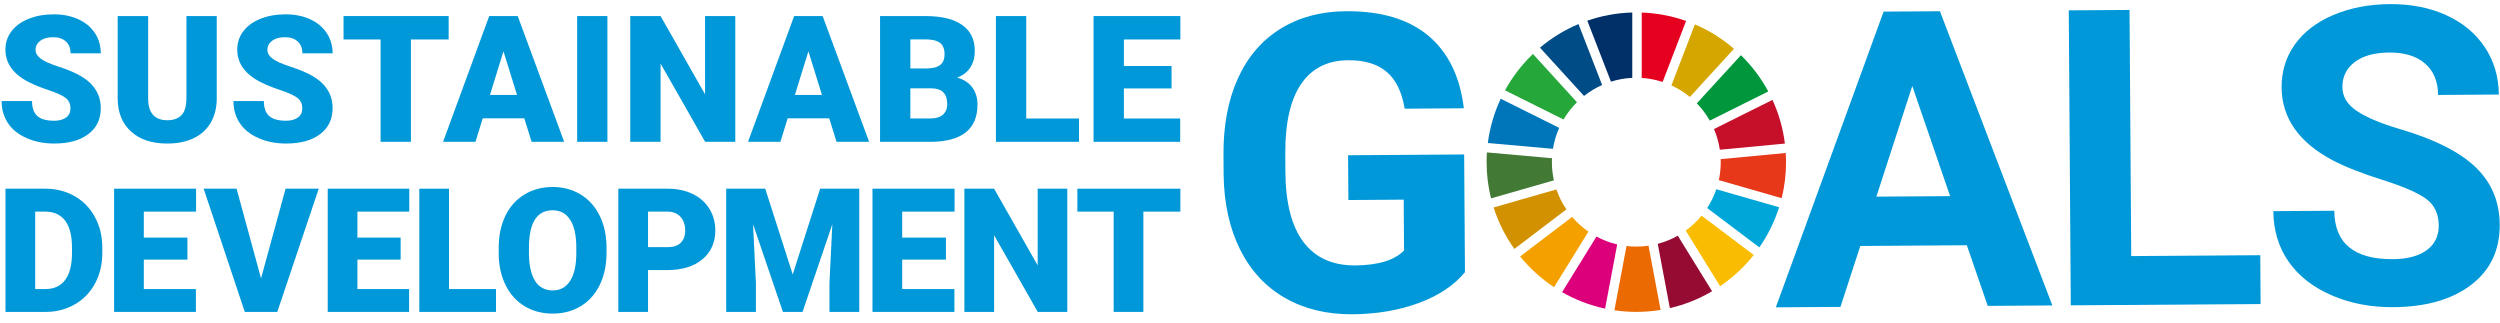
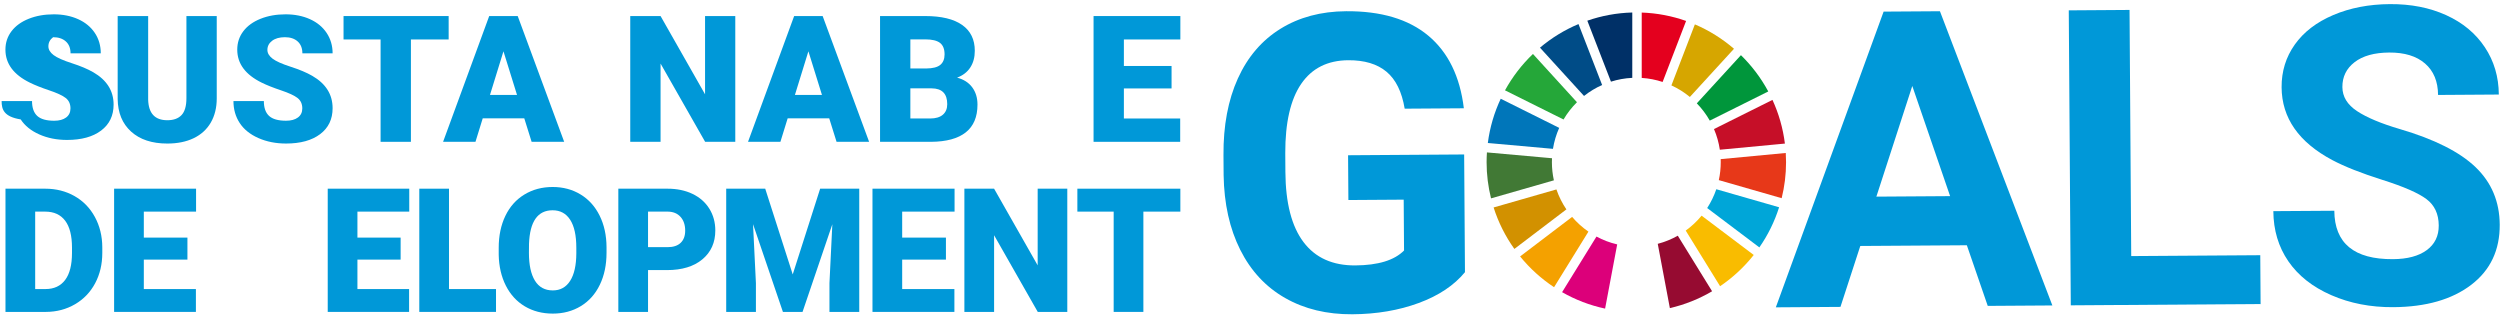
<svg xmlns="http://www.w3.org/2000/svg" version="1.1" id="レイヤー_1" x="0px" y="0px" width="750px" height="97px" viewBox="0 0 750 97" enable-background="new 0 0 750 97" xml:space="preserve">
  <path fill="#0098D8" d="M439.489,81.651c-3.254,3.954-7.873,7.035-13.854,9.243c-5.982,2.207-12.619,3.339-19.912,3.387  c-7.659,0.053-14.385-1.572-20.183-4.877c-5.797-3.301-10.286-8.124-13.47-14.464c-3.183-6.34-4.845-13.805-4.984-22.394  l-0.042-6.016c-0.06-8.833,1.377-16.49,4.311-22.973c2.934-6.482,7.193-11.456,12.783-14.919c5.589-3.461,12.149-5.218,19.688-5.268  c10.492-0.072,18.715,2.375,24.664,7.336c5.946,4.967,9.505,12.224,10.664,21.778l-17.749,0.122  c-0.845-5.06-2.662-8.757-5.452-11.085c-2.791-2.332-6.62-3.481-11.48-3.449c-6.201,0.044-10.906,2.405-14.113,7.087  c-3.211,4.681-4.803,11.621-4.78,20.818l0.038,5.652c0.063,9.278,1.873,16.276,5.432,20.994c3.556,4.713,8.738,7.048,15.547,7.004  c6.845-0.048,11.72-1.54,14.616-4.477l-0.105-15.254l-16.591,0.113l-0.093-13.433l34.824-0.237L439.489,81.651z" />
  <path fill="#0098D8" d="M590.056,73.576l-31.969,0.216l-5.951,18.275L532.748,92.2l32.337-88.714l16.896-0.114l33.726,88.263  l-19.386,0.131L590.056,73.576z M562.911,58.991l22.123-0.151l-11.35-33.047L562.911,58.991z" />
  <polygon fill="#0098D8" points="639.367,76.825 678.081,76.562 678.181,91.208 621.235,91.598 620.631,3.107 638.863,2.981 " />
  <path fill="#0098D8" d="M731.623,67.627c-0.022-3.442-1.258-6.08-3.7-7.906c-2.444-1.829-6.834-3.742-13.169-5.747  c-6.332-2.003-11.352-3.983-15.052-5.945c-10.085-5.36-15.159-12.638-15.222-21.836c-0.032-4.781,1.284-9.055,3.954-12.821  c2.669-3.766,6.519-6.72,11.548-8.862c5.03-2.14,10.685-3.232,16.968-3.275c6.317-0.045,11.958,1.063,16.916,3.318  c4.96,2.255,8.821,5.461,11.583,9.615c2.765,4.154,4.164,8.886,4.198,14.193l-18.23,0.124c-0.028-4.05-1.324-7.194-3.896-9.424  c-2.566-2.231-6.159-3.332-10.777-3.299c-4.457,0.03-7.915,0.995-10.374,2.896c-2.46,1.902-3.678,4.391-3.655,7.47  c0.02,2.878,1.481,5.278,4.394,7.203c2.91,1.926,7.187,3.72,12.829,5.384c10.395,3.049,17.979,6.866,22.75,11.452  c4.771,4.588,7.183,10.326,7.229,17.212c0.051,7.658-2.805,13.687-8.568,18.08c-5.766,4.396-13.549,6.626-23.354,6.692  c-6.806,0.047-13.015-1.156-18.622-3.611c-5.608-2.451-9.896-5.837-12.863-10.151c-2.969-4.316-4.471-9.331-4.51-15.045  l18.294-0.122c0.066,9.763,5.934,14.604,17.604,14.525c4.335-0.028,7.714-0.934,10.131-2.713  C730.445,73.256,731.646,70.786,731.623,67.627" />
  <path fill="#C60F28" d="M531.741,29.97l-17.548,8.747c0.84,1.956,1.434,4.033,1.758,6.201l19.52-1.844  C534.895,38.454,533.615,34.047,531.741,29.97" />
  <path fill="#E73819" d="M516.223,48.651c0,1.849-0.197,3.65-0.579,5.385l18.854,5.42c0.859-3.463,1.318-7.082,1.318-10.805  c0-0.925-0.029-1.843-0.088-2.759l-19.521,1.845C516.217,48.043,516.223,48.346,516.223,48.651" />
  <path fill="#00A6D8" d="M514.893,56.768c-0.684,2.004-1.606,3.897-2.74,5.644l15.654,11.808c2.543-3.656,4.553-7.704,5.925-12.037  L514.893,56.768z" />
  <path fill="#25A739" d="M469.059,35.845c1.117-1.899,2.473-3.639,4.026-5.179l-13.203-14.477c-3.32,3.173-6.154,6.854-8.382,10.911  L469.059,35.845z" />
  <path fill="#D6A600" d="M501.422,25.619c1.999,0.915,3.858,2.083,5.537,3.469l13.238-14.456c-3.487-3.006-7.44-5.489-11.733-7.319  L501.422,25.619z" />
  <path fill="#00963B" d="M512.936,36.183l17.543-8.746c-2.172-4.039-4.944-7.708-8.197-10.887l-13.238,14.453  C510.55,32.552,511.861,34.29,512.936,36.183" />
  <path fill="#417935" d="M465.571,48.651c0-0.396,0.014-0.79,0.031-1.181l-19.524-1.748c-0.061,0.967-0.099,1.943-0.099,2.929  c0,3.745,0.466,7.382,1.33,10.86l18.855-5.41C465.777,52.344,465.571,50.523,465.571,48.651" />
  <path fill="#F9BC00" d="M510.479,64.698c-1.388,1.688-2.99,3.193-4.763,4.479l10.31,16.689c3.824-2.593,7.232-5.758,10.095-9.374  L510.479,64.698z" />
  <path fill="#F4A100" d="M471.634,65.072l-15.605,11.858c2.903,3.572,6.34,6.688,10.19,9.231l10.308-16.672  C474.71,68.234,473.065,66.748,471.634,65.072" />
  <path fill="#0076BA" d="M465.888,44.652c0.35-2.206,0.986-4.315,1.87-6.289l-17.541-8.739c-1.937,4.125-3.266,8.59-3.87,13.276  L465.888,44.652z" />
  <path fill="#960B31" d="M513.626,87.377l-10.292-16.668c-1.87,1.058-3.885,1.886-6.008,2.439l3.633,19.283  C505.479,91.392,509.74,89.668,513.626,87.377" />
-   <path fill="#EC6A02" d="M494.551,73.712c-1.191,0.173-2.411,0.265-3.655,0.265c-0.995,0-1.979-0.06-2.946-0.173l-3.631,19.281  c2.15,0.316,4.344,0.483,6.577,0.483c2.479,0,4.915-0.204,7.284-0.592L494.551,73.712z" />
  <path fill="#E4001E" d="M492.516,23.375c2.177,0.141,4.277,0.554,6.268,1.21l7.042-18.301c-4.188-1.479-8.658-2.355-13.31-2.518  V23.375z" />
  <path fill="#DC007A" d="M485.159,73.321c-2.196-0.51-4.281-1.31-6.218-2.353l-10.312,16.684c3.966,2.269,8.306,3.951,12.902,4.93  L485.159,73.321z" />
  <path fill="#003067" d="M483.286,24.495c2.033-0.642,4.179-1.035,6.398-1.139V3.75c-4.714,0.125-9.242,0.983-13.488,2.457  L483.286,24.495z" />
  <path fill="#D29100" d="M469.916,62.817c-1.244-1.838-2.259-3.848-2.988-5.99l-18.844,5.41c1.429,4.494,3.543,8.681,6.226,12.44  L469.916,62.817z" />
  <path fill="#004C87" d="M475.207,28.786c1.654-1.312,3.478-2.417,5.431-3.288l-7.087-18.277c-4.22,1.771-8.107,4.17-11.557,7.077  L475.207,28.786z" />
-   <path fill="#0098D8" d="M21.14,32.518c0-1.331-0.471-2.367-1.411-3.111c-0.943-0.742-2.597-1.51-4.964-2.306  c-2.366-0.795-4.301-1.562-5.804-2.306c-4.89-2.401-7.333-5.701-7.333-9.899c0-2.088,0.608-3.934,1.828-5.532  c1.217-1.598,2.939-2.842,5.167-3.732c2.229-0.889,4.733-1.333,7.517-1.333c2.71,0,5.143,0.483,7.292,1.449  c2.153,0.969,3.823,2.347,5.016,4.135c1.191,1.788,1.785,3.83,1.785,6.127h-9.068c0-1.538-0.471-2.729-1.414-3.576  c-0.94-0.847-2.213-1.271-3.82-1.271c-1.625,0-2.906,0.36-3.848,1.078c-0.941,0.714-1.413,1.627-1.413,2.733  c0,0.967,0.518,1.842,1.556,2.629c1.035,0.786,2.858,1.597,5.467,2.435c2.608,0.839,4.75,1.742,6.427,2.708  c4.075,2.35,6.113,5.588,6.113,9.717c0,3.299-1.243,5.892-3.729,7.774c-2.489,1.882-5.901,2.825-10.235,2.825  c-3.059,0-5.828-0.55-8.305-1.647c-2.481-1.096-4.346-2.601-5.599-4.509C1.115,35,0.487,32.802,0.487,30.315h9.122  c0,2.02,0.523,3.509,1.568,4.469c1.045,0.958,2.742,1.438,5.093,1.438c1.502,0,2.688-0.325,3.562-0.971  C20.704,34.603,21.14,33.693,21.14,32.518" />
+   <path fill="#0098D8" d="M21.14,32.518c0-1.331-0.471-2.367-1.411-3.111c-0.943-0.742-2.597-1.51-4.964-2.306  c-2.366-0.795-4.301-1.562-5.804-2.306c-4.89-2.401-7.333-5.701-7.333-9.899c0-2.088,0.608-3.934,1.828-5.532  c1.217-1.598,2.939-2.842,5.167-3.732c2.229-0.889,4.733-1.333,7.517-1.333c2.71,0,5.143,0.483,7.292,1.449  c2.153,0.969,3.823,2.347,5.016,4.135c1.191,1.788,1.785,3.83,1.785,6.127h-9.068c0-1.538-0.471-2.729-1.414-3.576  c-0.94-0.847-2.213-1.271-3.82-1.271c-0.941,0.714-1.413,1.627-1.413,2.733  c0,0.967,0.518,1.842,1.556,2.629c1.035,0.786,2.858,1.597,5.467,2.435c2.608,0.839,4.75,1.742,6.427,2.708  c4.075,2.35,6.113,5.588,6.113,9.717c0,3.299-1.243,5.892-3.729,7.774c-2.489,1.882-5.901,2.825-10.235,2.825  c-3.059,0-5.828-0.55-8.305-1.647c-2.481-1.096-4.346-2.601-5.599-4.509C1.115,35,0.487,32.802,0.487,30.315h9.122  c0,2.02,0.523,3.509,1.568,4.469c1.045,0.958,2.742,1.438,5.093,1.438c1.502,0,2.688-0.325,3.562-0.971  C20.704,34.603,21.14,33.693,21.14,32.518" />
  <path fill="#0098D8" d="M65.022,4.816V29.51c0,2.799-0.597,5.223-1.788,7.268c-1.191,2.048-2.903,3.606-5.13,4.68  c-2.229,1.07-4.864,1.606-7.902,1.606c-4.597,0-8.215-1.191-10.859-3.576c-2.642-2.384-3.991-5.65-4.042-9.794V4.816h9.147v25.057  c0.104,4.129,2.02,6.194,5.753,6.194c1.882,0,3.306-0.519,4.274-1.555s1.452-2.719,1.452-5.053V4.816H65.022z" />
  <path fill="#0098D8" d="M90.688,32.518c0-1.331-0.471-2.367-1.413-3.111c-0.941-0.742-2.596-1.51-4.963-2.306  c-2.367-0.795-4.301-1.562-5.803-2.306c-4.889-2.401-7.334-5.701-7.334-9.899c0-2.088,0.609-3.934,1.827-5.532  c1.218-1.598,2.941-2.842,5.169-3.732c2.229-0.889,4.732-1.333,7.515-1.333c2.712,0,5.144,0.483,7.294,1.449  c2.151,0.969,3.822,2.347,5.014,4.135c1.191,1.788,1.788,3.83,1.788,6.127h-9.068c0-1.538-0.471-2.729-1.414-3.576  c-0.94-0.847-2.214-1.271-3.822-1.271c-1.623,0-2.905,0.36-3.847,1.078c-0.943,0.714-1.413,1.627-1.413,2.733  c0,0.967,0.519,1.842,1.554,2.629c1.037,0.786,2.858,1.597,5.468,2.435c2.608,0.839,4.749,1.742,6.426,2.708  c4.076,2.35,6.115,5.588,6.115,9.717c0,3.299-1.243,5.892-3.731,7.774c-2.488,1.882-5.9,2.825-10.235,2.825  c-3.057,0-5.826-0.55-8.305-1.647c-2.479-1.096-4.344-2.601-5.597-4.509c-1.251-1.908-1.879-4.106-1.879-6.594h9.121  c0,2.02,0.524,3.509,1.57,4.469c1.043,0.958,2.741,1.438,5.09,1.438c1.504,0,2.69-0.325,3.564-0.971  C90.252,34.603,90.688,33.693,90.688,32.518" />
  <polygon fill="#0098D8" points="134.596,11.839 123.273,11.839 123.273,42.544 114.176,42.544 114.176,11.839 103.062,11.839   103.062,4.815 134.596,4.815 " />
  <path fill="#0098D8" d="M157.282,35.497h-12.463l-2.178,7.048h-9.716l13.837-37.729h8.552l13.939,37.729h-9.768L157.282,35.497z   M146.995,28.475h8.111l-4.069-13.087L146.995,28.475z" />
-   <rect x="173.153" y="4.817" fill="#0098D8" width="9.069" height="37.728" />
  <polygon fill="#0098D8" points="220.585,42.545 211.541,42.545 198.17,19.068 198.17,42.545 189.075,42.545 189.075,4.815   198.17,4.815 211.516,28.292 211.516,4.815 220.585,4.815 " />
  <path fill="#0098D8" d="M248.764,35.497h-12.464l-2.177,7.048h-9.717l13.838-37.729h8.552l13.939,37.729h-9.768L248.764,35.497z   M238.477,28.475h8.11l-4.068-13.087L238.477,28.475z" />
  <path fill="#0098D8" d="M264.014,42.545V4.816h13.551c4.855,0,8.547,0.89,11.079,2.668c2.529,1.78,3.795,4.363,3.795,7.748  c0,1.954-0.45,3.62-1.347,5.002s-2.22,2.401-3.965,3.058c1.97,0.517,3.48,1.487,4.536,2.901c1.053,1.417,1.581,3.145,1.581,5.182  c0,3.698-1.17,6.474-3.512,8.332c-2.341,1.857-5.809,2.803-10.402,2.838H264.014z M273.108,20.545h4.741  c1.986-0.017,3.404-0.381,4.25-1.092c0.847-0.708,1.271-1.758,1.271-3.144c0-1.594-0.459-2.741-1.374-3.445  c-0.916-0.702-2.394-1.052-4.432-1.052h-4.457V20.545z M273.108,26.505v9.042h5.961c1.639,0,2.901-0.376,3.783-1.127  c0.879-0.752,1.32-1.81,1.32-3.174c0-3.145-1.563-4.725-4.688-4.741H273.108z" />
-   <polygon fill="#0098D8" points="307.869,35.549 323.7,35.549 323.7,42.544 298.775,42.544 298.775,4.817 307.869,4.817 " />
  <polygon fill="#0098D8" points="351.467,26.531 337.164,26.531 337.164,35.55 354.058,35.55 354.058,42.545 328.067,42.545   328.067,4.815 354.108,4.815 354.108,11.84 337.164,11.84 337.164,19.793 351.467,19.793 " />
  <path fill="#0098D8" d="M1.644,93.572V56.606H13.55c3.267,0,6.204,0.74,8.811,2.221c2.605,1.48,4.642,3.572,6.106,6.271  s2.206,5.726,2.222,9.075v1.701c0,3.388-0.716,6.421-2.146,9.103c-1.431,2.684-3.445,4.783-6.042,6.298  c-2.599,1.513-5.497,2.279-8.696,2.297H1.644z M10.554,63.486v23.23h3.098c2.555,0,4.519-0.908,5.89-2.729  c1.372-1.82,2.056-4.522,2.056-8.113v-1.599c0-3.57-0.685-6.264-2.056-8.073c-1.371-1.812-3.368-2.717-5.992-2.717H10.554z" />
  <polygon fill="#0098D8" points="56.229,77.883 43.145,77.883 43.145,86.717 58.77,86.717 58.77,93.572 34.234,93.572 34.234,56.604   58.821,56.604 58.821,63.485 43.145,63.485 43.145,71.28 56.229,71.28 " />
-   <polygon fill="#0098D8" points="78.311,83.517 85.674,56.606 95.625,56.606 83.185,93.572 73.436,93.572 61.096,56.606   70.973,56.606 " />
  <polygon fill="#0098D8" points="120.188,77.883 107.228,77.883 107.228,86.717 122.727,86.717 122.727,93.572 98.318,93.572   98.318,56.604 122.776,56.604 122.776,63.485 107.228,63.485 107.228,71.28 120.188,71.28 " />
  <polygon fill="#0098D8" points="134.701,86.717 148.804,86.717 148.804,93.572 125.789,93.572 125.789,56.606 134.701,56.606 " />
  <path fill="#0098D8" d="M181.958,75.85c0,3.607-0.668,6.797-2.006,9.572c-1.336,2.775-3.237,4.913-5.698,6.41  c-2.462,1.499-5.268,2.248-8.417,2.248c-3.148,0-5.94-0.723-8.379-2.171c-2.436-1.447-4.336-3.519-5.699-6.208  c-1.364-2.69-2.077-5.78-2.146-9.266v-2.083c0-3.621,0.663-6.817,1.994-9.585c1.329-2.768,3.232-4.902,5.713-6.409  c2.479-1.507,5.301-2.261,8.467-2.261c3.131,0,5.924,0.745,8.378,2.235c2.453,1.487,4.363,3.607,5.725,6.357  c1.364,2.751,2.052,5.905,2.069,9.459V75.85z M172.895,74.302c0-3.672-0.614-6.462-1.841-8.366  c-1.228-1.903-2.984-2.854-5.268-2.854c-4.469,0-6.831,3.35-7.083,10.052l-0.025,2.716c0,3.623,0.601,6.407,1.802,8.354  c1.201,1.947,2.987,2.918,5.357,2.918c2.252,0,3.986-0.956,5.205-2.869c1.22-1.909,1.837-4.661,1.854-8.249V74.302z" />
  <path fill="#0098D8" d="M194.41,81.029v12.543h-8.912V56.606h14.751c2.826,0,5.326,0.52,7.502,1.56  c2.172,1.043,3.858,2.522,5.051,4.444c1.194,1.919,1.79,4.1,1.79,6.537c0,3.605-1.29,6.489-3.871,8.645  c-2.582,2.158-6.123,3.237-10.625,3.237H194.41z M194.41,74.149h5.84c1.726,0,3.042-0.431,3.947-1.296  c0.905-0.862,1.36-2.079,1.36-3.655c0-1.726-0.467-3.105-1.398-4.137c-0.93-1.032-2.201-1.558-3.809-1.576h-5.94V74.149z" />
  <polygon fill="#0098D8" points="229.567,56.606 237.818,82.326 246.044,56.606 257.775,56.606 257.775,93.572 248.837,93.572   248.837,84.941 249.701,67.271 240.763,93.572 234.874,93.572 225.911,67.243 226.774,84.941 226.774,93.572 217.862,93.572   217.862,56.606 " />
  <polygon fill="#0098D8" points="283.779,77.883 270.654,77.883 270.654,86.717 286.318,86.717 286.318,93.572 261.744,93.572   261.744,56.604 286.369,56.604 286.369,63.485 270.654,63.485 270.654,71.28 283.779,71.28 " />
  <polygon fill="#0098D8" points="320.188,93.572 311.327,93.572 298.228,70.57 298.228,93.572 289.315,93.572 289.315,56.607   298.228,56.607 311.302,79.607 311.302,56.607 320.188,56.607 " />
  <polygon fill="#0098D8" points="354.108,63.486 343.013,63.486 343.013,93.572 334.1,93.572 334.1,63.486 323.21,63.486   323.21,56.606 354.108,56.606 " />
</svg>